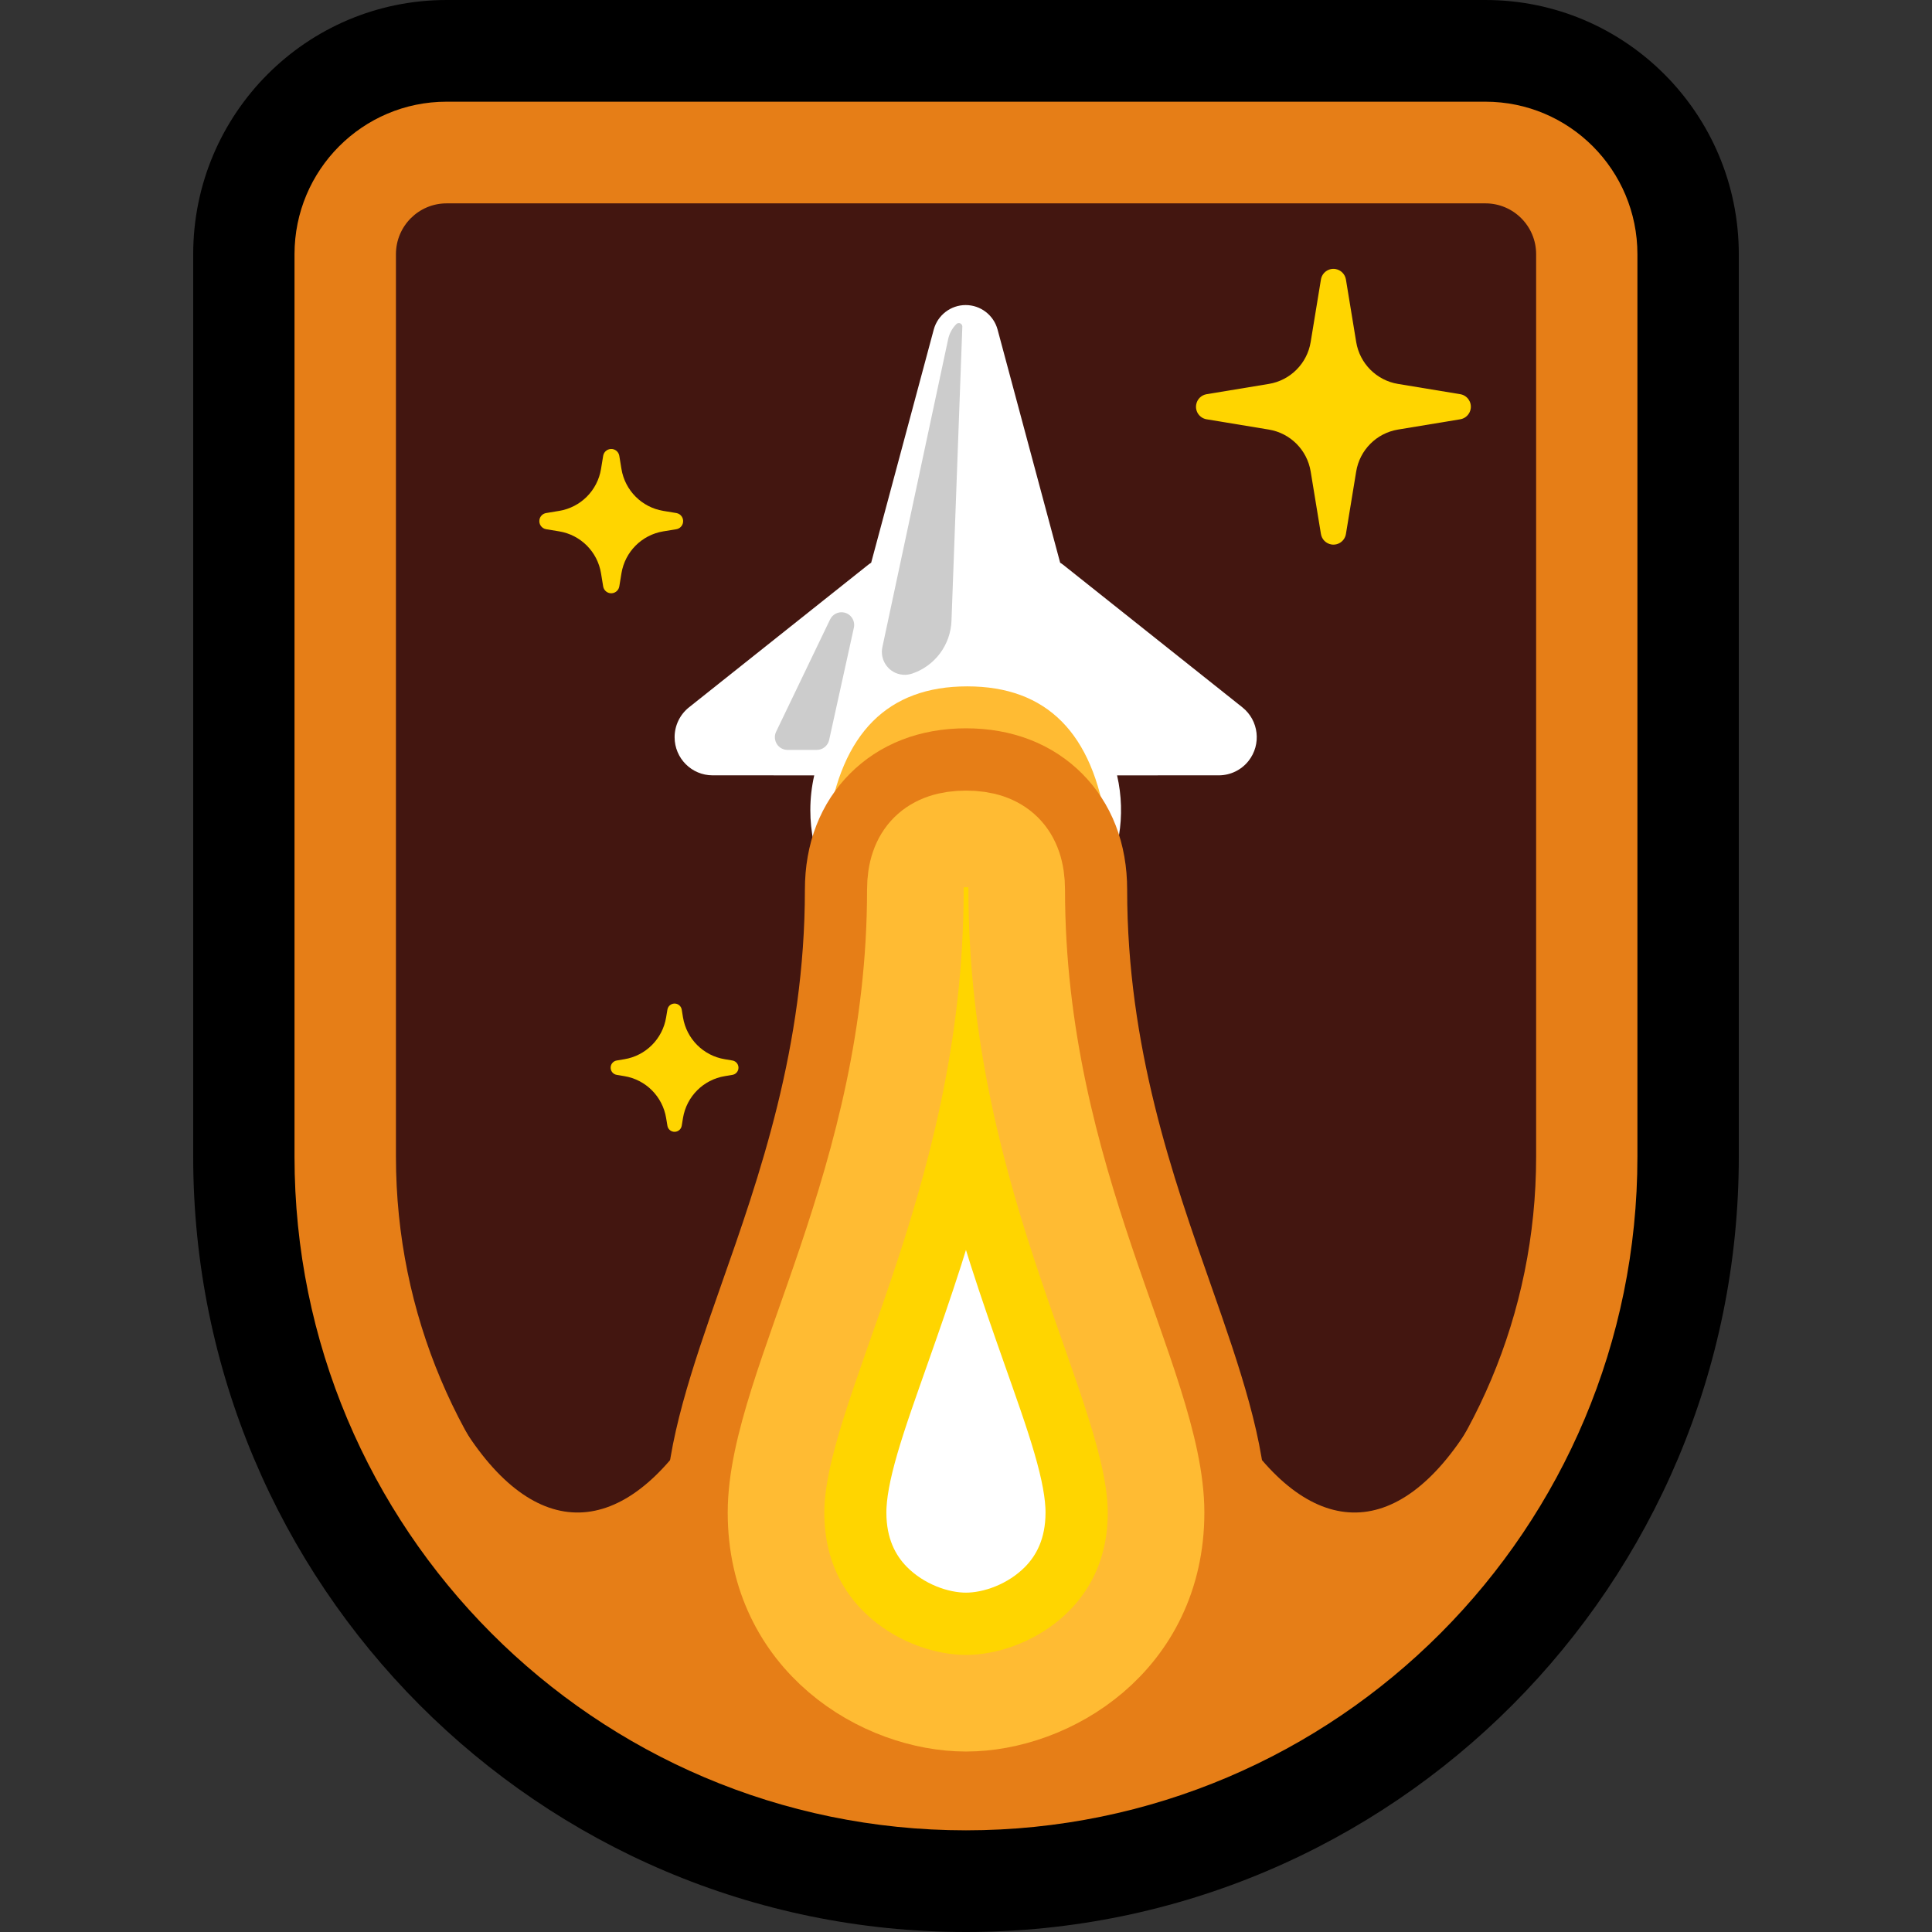
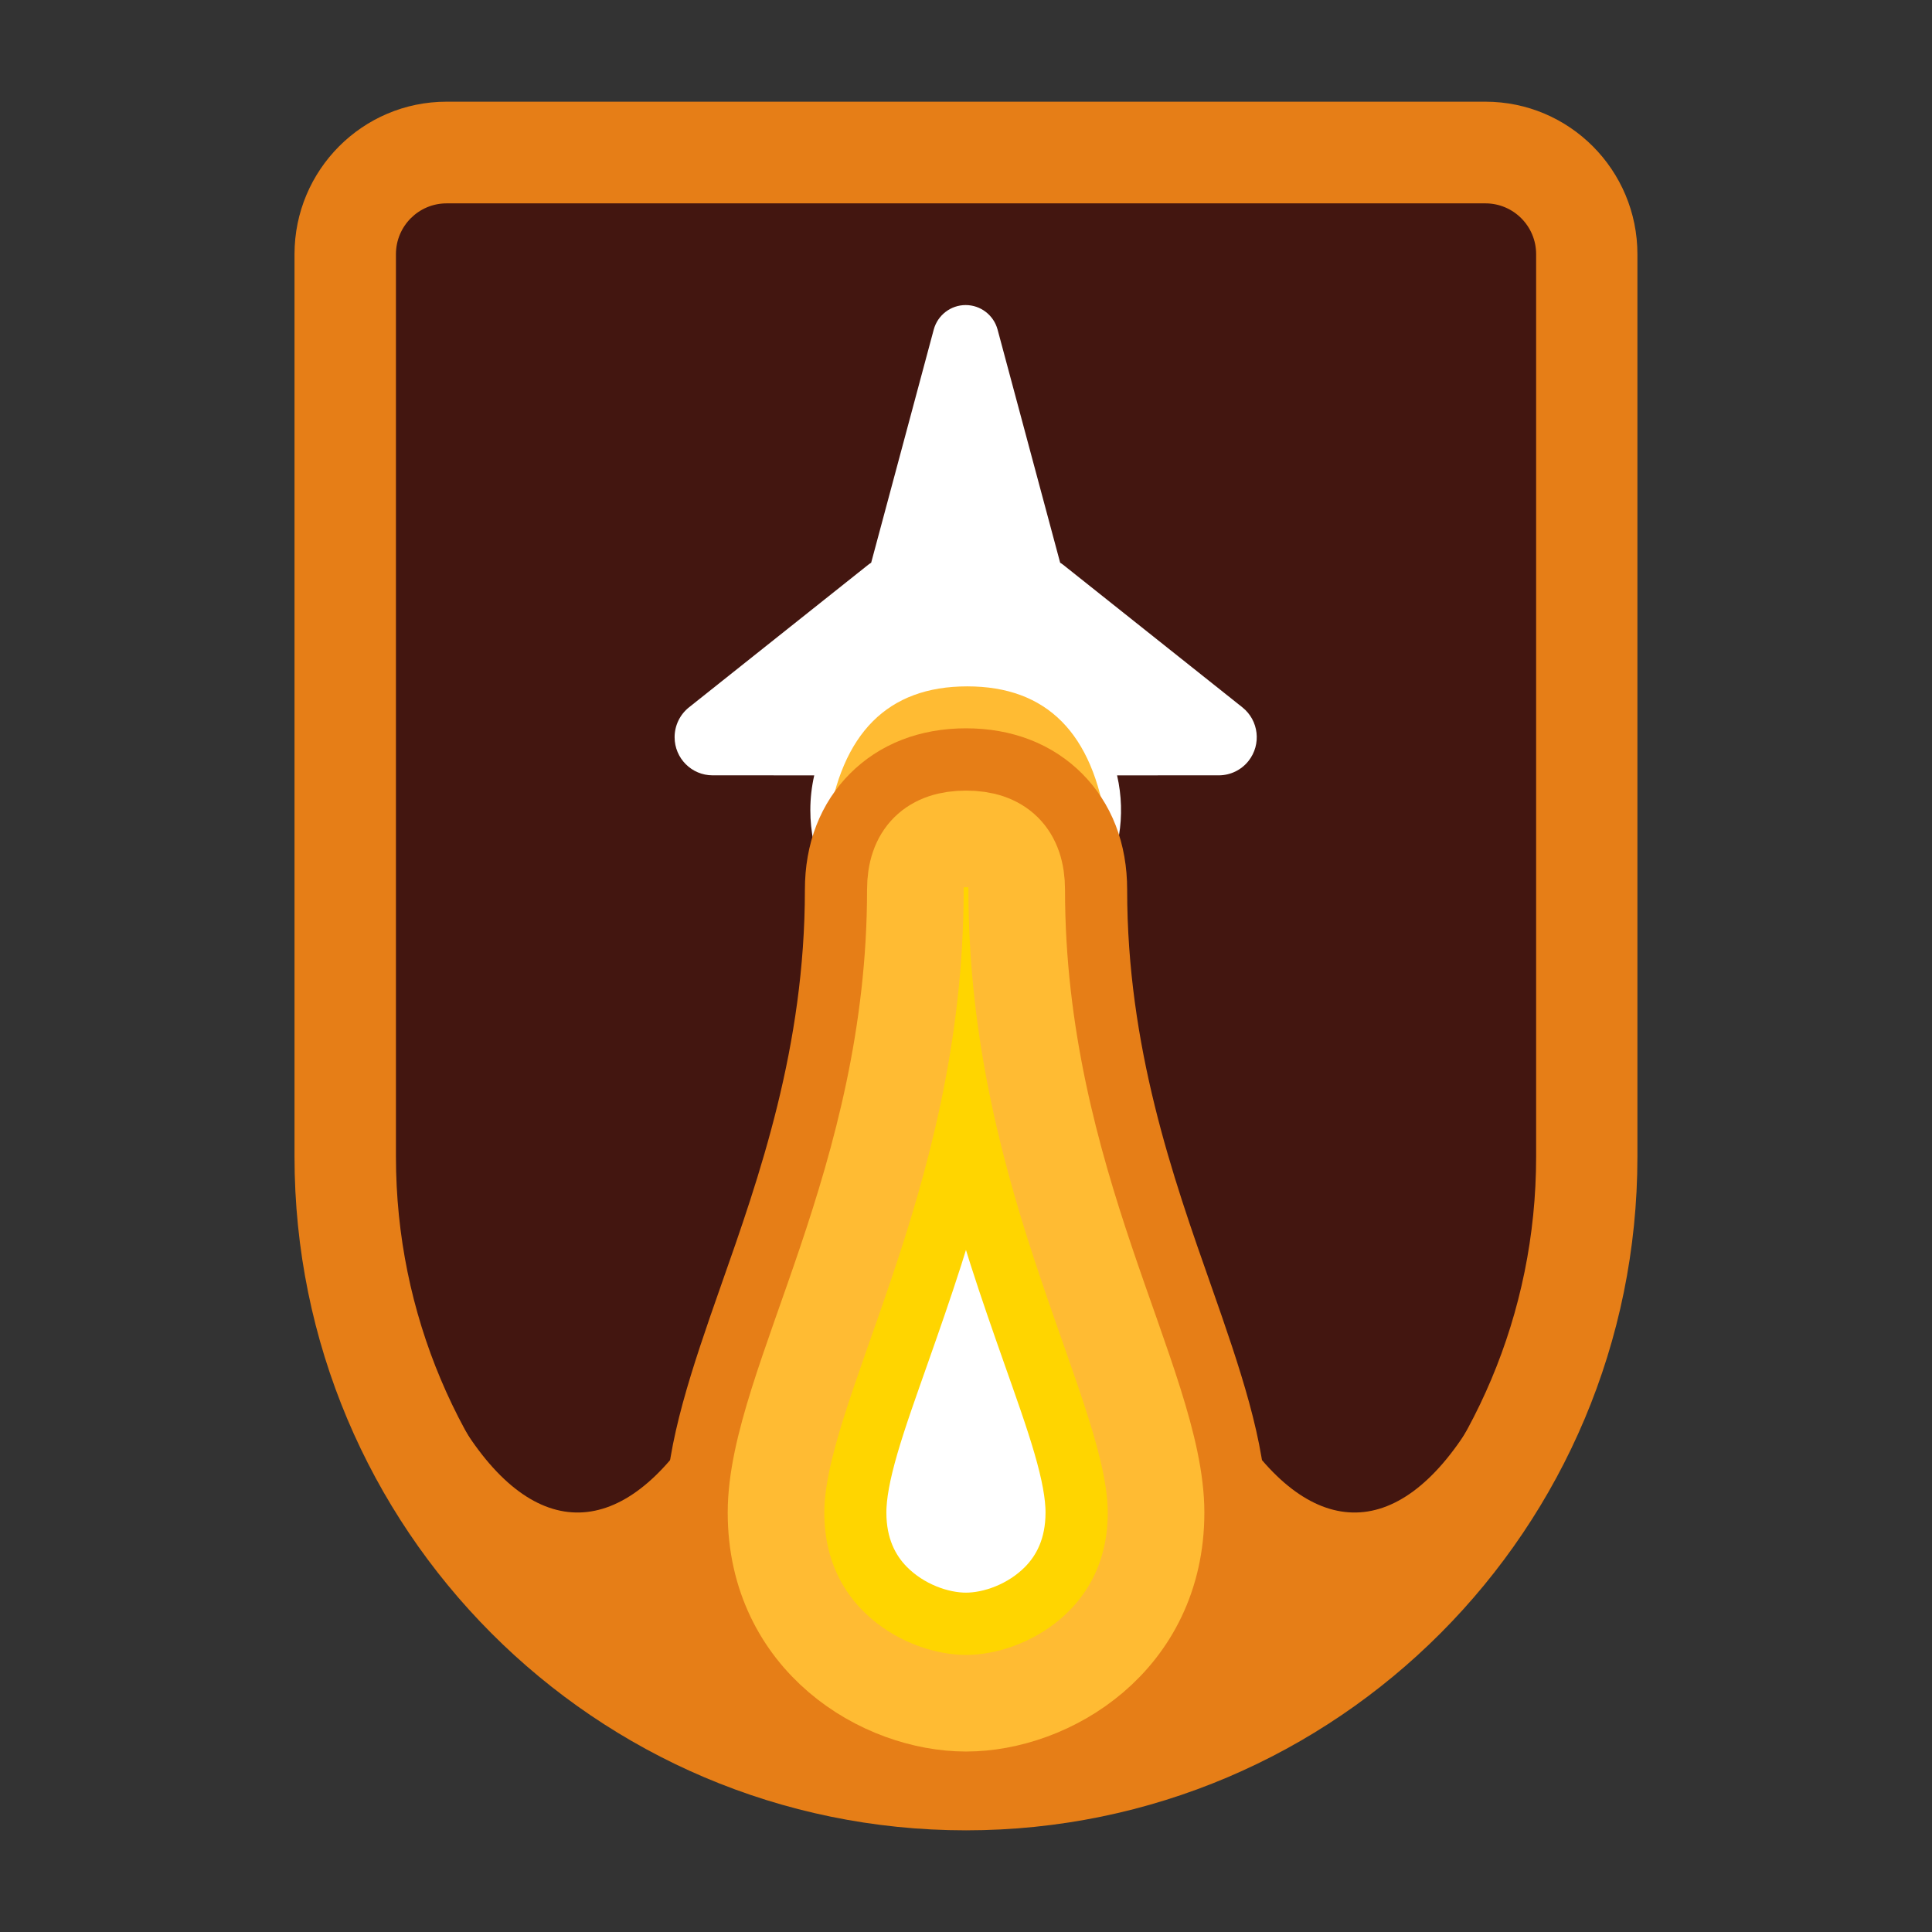
<svg xmlns="http://www.w3.org/2000/svg" width="80" height="80" viewBox="0 0 80 80" fill="none">
  <rect x="0" y="0" width="80" height="80" fill="#333333" stroke="none" />
-   <path fill-rule="evenodd" clip-rule="evenodd" d="M18.492 0H61.508C67.303 0 72 4.713 72 10.526V47.895C72 65.626 57.673 80 40 80C22.327 80 8 65.626 8 47.895V10.526C8 4.713 12.697 0 18.492 0Z" fill="black" />
  <path fill-rule="evenodd" clip-rule="evenodd" d="M18.49 4.211H61.507C64.984 4.211 67.802 7.039 67.802 10.527V47.895C67.802 63.301 55.354 75.79 39.999 75.79C24.643 75.79 12.195 63.301 12.195 47.895V10.527C12.195 7.039 15.014 4.211 18.49 4.211Z" fill="#E67E17" />
  <path fill-rule="evenodd" clip-rule="evenodd" d="M18.493 8.421H61.509C62.668 8.421 63.608 9.363 63.608 10.526V47.895C63.608 60.975 53.039 71.579 40.001 71.579C26.963 71.579 16.395 60.975 16.395 47.895V10.526C16.395 9.363 17.334 8.421 18.493 8.421Z" fill="url(#paint0_radial_1832_24876)" />
  <path fill-rule="evenodd" clip-rule="evenodd" d="M39.986 12.632C40.605 12.632 41.147 13.049 41.308 13.648L43.899 23.301C43.942 23.326 43.983 23.355 44.023 23.386L51.444 29.289C52.125 29.831 52.239 30.824 51.699 31.508C51.401 31.885 50.947 32.105 50.466 32.105L46.256 32.106C47.027 35.471 45.01 38.873 41.658 39.778C41.113 39.926 40.551 40 39.986 40C36.434 40 33.554 37.111 33.554 33.547C33.554 33.061 33.608 32.578 33.716 32.106L29.507 32.105C28.638 32.105 27.934 31.398 27.934 30.526C27.934 30.044 28.153 29.589 28.53 29.289L35.951 23.386C35.99 23.355 36.031 23.327 36.073 23.302L38.664 13.648C38.825 13.049 39.367 12.632 39.986 12.632Z" fill="white" />
-   <path fill-rule="evenodd" clip-rule="evenodd" d="M34.372 25.65C34.478 25.43 34.72 25.312 34.958 25.364C35.241 25.427 35.419 25.708 35.357 25.992L34.333 30.64C34.28 30.881 34.067 31.052 33.821 31.052H32.611C32.532 31.052 32.454 31.034 32.383 31C32.122 30.874 32.012 30.559 32.138 30.297L34.372 25.65ZM39.708 13.378C39.788 13.381 39.851 13.449 39.848 13.529L39.399 25.705C39.362 26.705 38.71 27.578 37.764 27.894C37.603 27.948 37.431 27.958 37.265 27.922C36.754 27.812 36.428 27.307 36.538 26.793L39.26 14.048C39.31 13.81 39.428 13.592 39.6 13.421C39.628 13.392 39.668 13.377 39.708 13.378Z" fill="#CCCCCC" />
  <path fill-rule="evenodd" clip-rule="evenodd" d="M39.999 30.526C35.802 30.526 34.273 33.158 34.273 34.21C34.838 30.351 36.764 28.421 40.052 28.421C43.339 28.421 45.26 30.351 45.814 34.21C45.814 33.158 44.196 30.526 39.999 30.526Z" fill="#FFBB33" />
  <path fill-rule="evenodd" clip-rule="evenodd" d="M40.002 31.579C43.149 31.579 45.071 33.279 45.233 35.263C47.331 61.053 56.264 69.474 62.034 56.842C62.034 68.948 48.945 72.101 40.002 72.105C31.058 72.101 17.969 68.948 17.969 56.842C23.739 69.474 32.672 61.053 34.77 35.263C34.932 33.279 36.854 31.579 40.002 31.579Z" fill="#E67E17" />
  <path fill-rule="evenodd" clip-rule="evenodd" d="M39.998 36.316C40.171 36.316 40.352 36.282 40.454 36.385C40.556 36.487 40.523 36.668 40.523 36.842C40.523 44.348 42.66 50.482 44.374 55.354C45.398 58.266 46.293 60.677 46.293 62.632C46.293 64.509 45.593 65.973 44.559 67.01C43.277 68.296 41.511 68.948 39.998 68.948C38.485 68.948 36.719 68.296 35.437 67.01C34.403 65.973 33.703 64.509 33.703 62.632C33.703 60.677 34.599 58.266 35.623 55.354C37.337 50.482 39.474 44.348 39.474 36.842C39.474 36.668 39.441 36.487 39.542 36.385C39.645 36.282 39.826 36.316 39.998 36.316Z" fill="white" stroke="#FFD500" stroke-width="6" />
  <path fill-rule="evenodd" clip-rule="evenodd" d="M40.001 33.158C41.208 33.158 42.079 33.547 42.683 34.152C43.281 34.752 43.673 35.62 43.673 36.842C43.673 43.927 45.728 49.707 47.345 54.303C48.517 57.635 49.444 60.404 49.444 62.632C49.444 65.478 48.349 67.677 46.788 69.243C44.88 71.157 42.248 72.106 40.001 72.106C37.754 72.106 35.122 71.157 33.215 69.243C31.653 67.677 30.559 65.478 30.559 62.632C30.559 60.404 31.485 57.635 32.658 54.303C34.275 49.707 36.329 43.927 36.329 36.843C36.329 35.62 36.722 34.752 37.32 34.152C37.923 33.547 38.795 33.158 40.001 33.158Z" stroke="#E67E17" stroke-width="6" />
  <path d="M37.903 36.843C37.903 35.439 38.63 34.737 40.002 34.737C41.374 34.737 42.1 35.439 42.1 36.843C42.1 48.948 47.87 57.369 47.87 62.632C47.87 67.895 43.411 70.527 40.002 70.527C36.592 70.527 32.133 67.895 32.133 62.632C32.133 57.369 37.903 48.948 37.903 36.843Z" stroke="#FFBB33" stroke-width="4" />
-   <path fill-rule="evenodd" clip-rule="evenodd" d="M52.542 17.788L49.963 17.362C49.677 17.314 49.483 17.044 49.531 16.757C49.567 16.534 49.741 16.36 49.963 16.323L52.542 15.897C53.43 15.75 54.126 15.052 54.272 14.162L54.697 11.574C54.744 11.287 55.014 11.093 55.3 11.14C55.521 11.177 55.695 11.351 55.732 11.574L56.157 14.162C56.303 15.052 56.999 15.75 57.886 15.897L60.466 16.323C60.752 16.37 60.945 16.641 60.898 16.928C60.861 17.151 60.688 17.325 60.466 17.362L57.886 17.788C56.999 17.935 56.303 18.633 56.157 19.523L55.732 22.111C55.685 22.398 55.415 22.592 55.129 22.545C54.907 22.508 54.733 22.334 54.697 22.111L54.272 19.523C54.126 18.633 53.43 17.935 52.542 17.788Z" fill="#FFD500" />
-   <path fill-rule="evenodd" clip-rule="evenodd" d="M23.157 22.003L22.616 21.914C22.431 21.883 22.306 21.709 22.337 21.523C22.36 21.38 22.472 21.267 22.616 21.244L23.157 21.154C24.045 21.007 24.741 20.309 24.887 19.419L24.976 18.875C25.006 18.69 25.181 18.565 25.365 18.595C25.508 18.619 25.62 18.732 25.644 18.875L25.733 19.419C25.879 20.309 26.575 21.007 27.462 21.154L28.005 21.244C28.189 21.274 28.314 21.449 28.283 21.634C28.26 21.777 28.148 21.89 28.005 21.914L27.462 22.003C26.575 22.15 25.879 22.848 25.733 23.738L25.644 24.282C25.613 24.467 25.439 24.592 25.255 24.562C25.112 24.538 25 24.426 24.976 24.282L24.887 23.738C24.741 22.848 24.045 22.15 23.157 22.003Z" fill="#FFD500" />
-   <path fill-rule="evenodd" clip-rule="evenodd" d="M25.854 44.561L25.537 44.508C25.373 44.481 25.262 44.326 25.289 44.161C25.31 44.034 25.41 43.934 25.537 43.913L25.854 43.86C26.741 43.714 27.437 43.016 27.583 42.125L27.636 41.807C27.663 41.643 27.817 41.532 27.981 41.559C28.108 41.58 28.208 41.68 28.229 41.807L28.281 42.125C28.427 43.016 29.123 43.714 30.011 43.86L30.327 43.913C30.491 43.94 30.602 44.095 30.575 44.26C30.554 44.387 30.455 44.487 30.327 44.508L30.011 44.561C29.123 44.707 28.427 45.405 28.281 46.296L28.229 46.614C28.202 46.778 28.047 46.889 27.883 46.862C27.756 46.841 27.656 46.741 27.636 46.614L27.583 46.296C27.437 45.405 26.741 44.707 25.854 44.561Z" fill="#FFD500" />
  <defs>
    <radialGradient id="paint0_radial_1832_24876" cx="0" cy="0" r="1" gradientUnits="userSpaceOnUse" gradientTransform="translate(6311.22 -1781.91) rotate(-90) scale(4736.84 8393.44)">
      <stop stop-color="#C43E2F" />
      <stop offset="1" stop-color="#2B0E0A" />
    </radialGradient>
  </defs>
</svg>